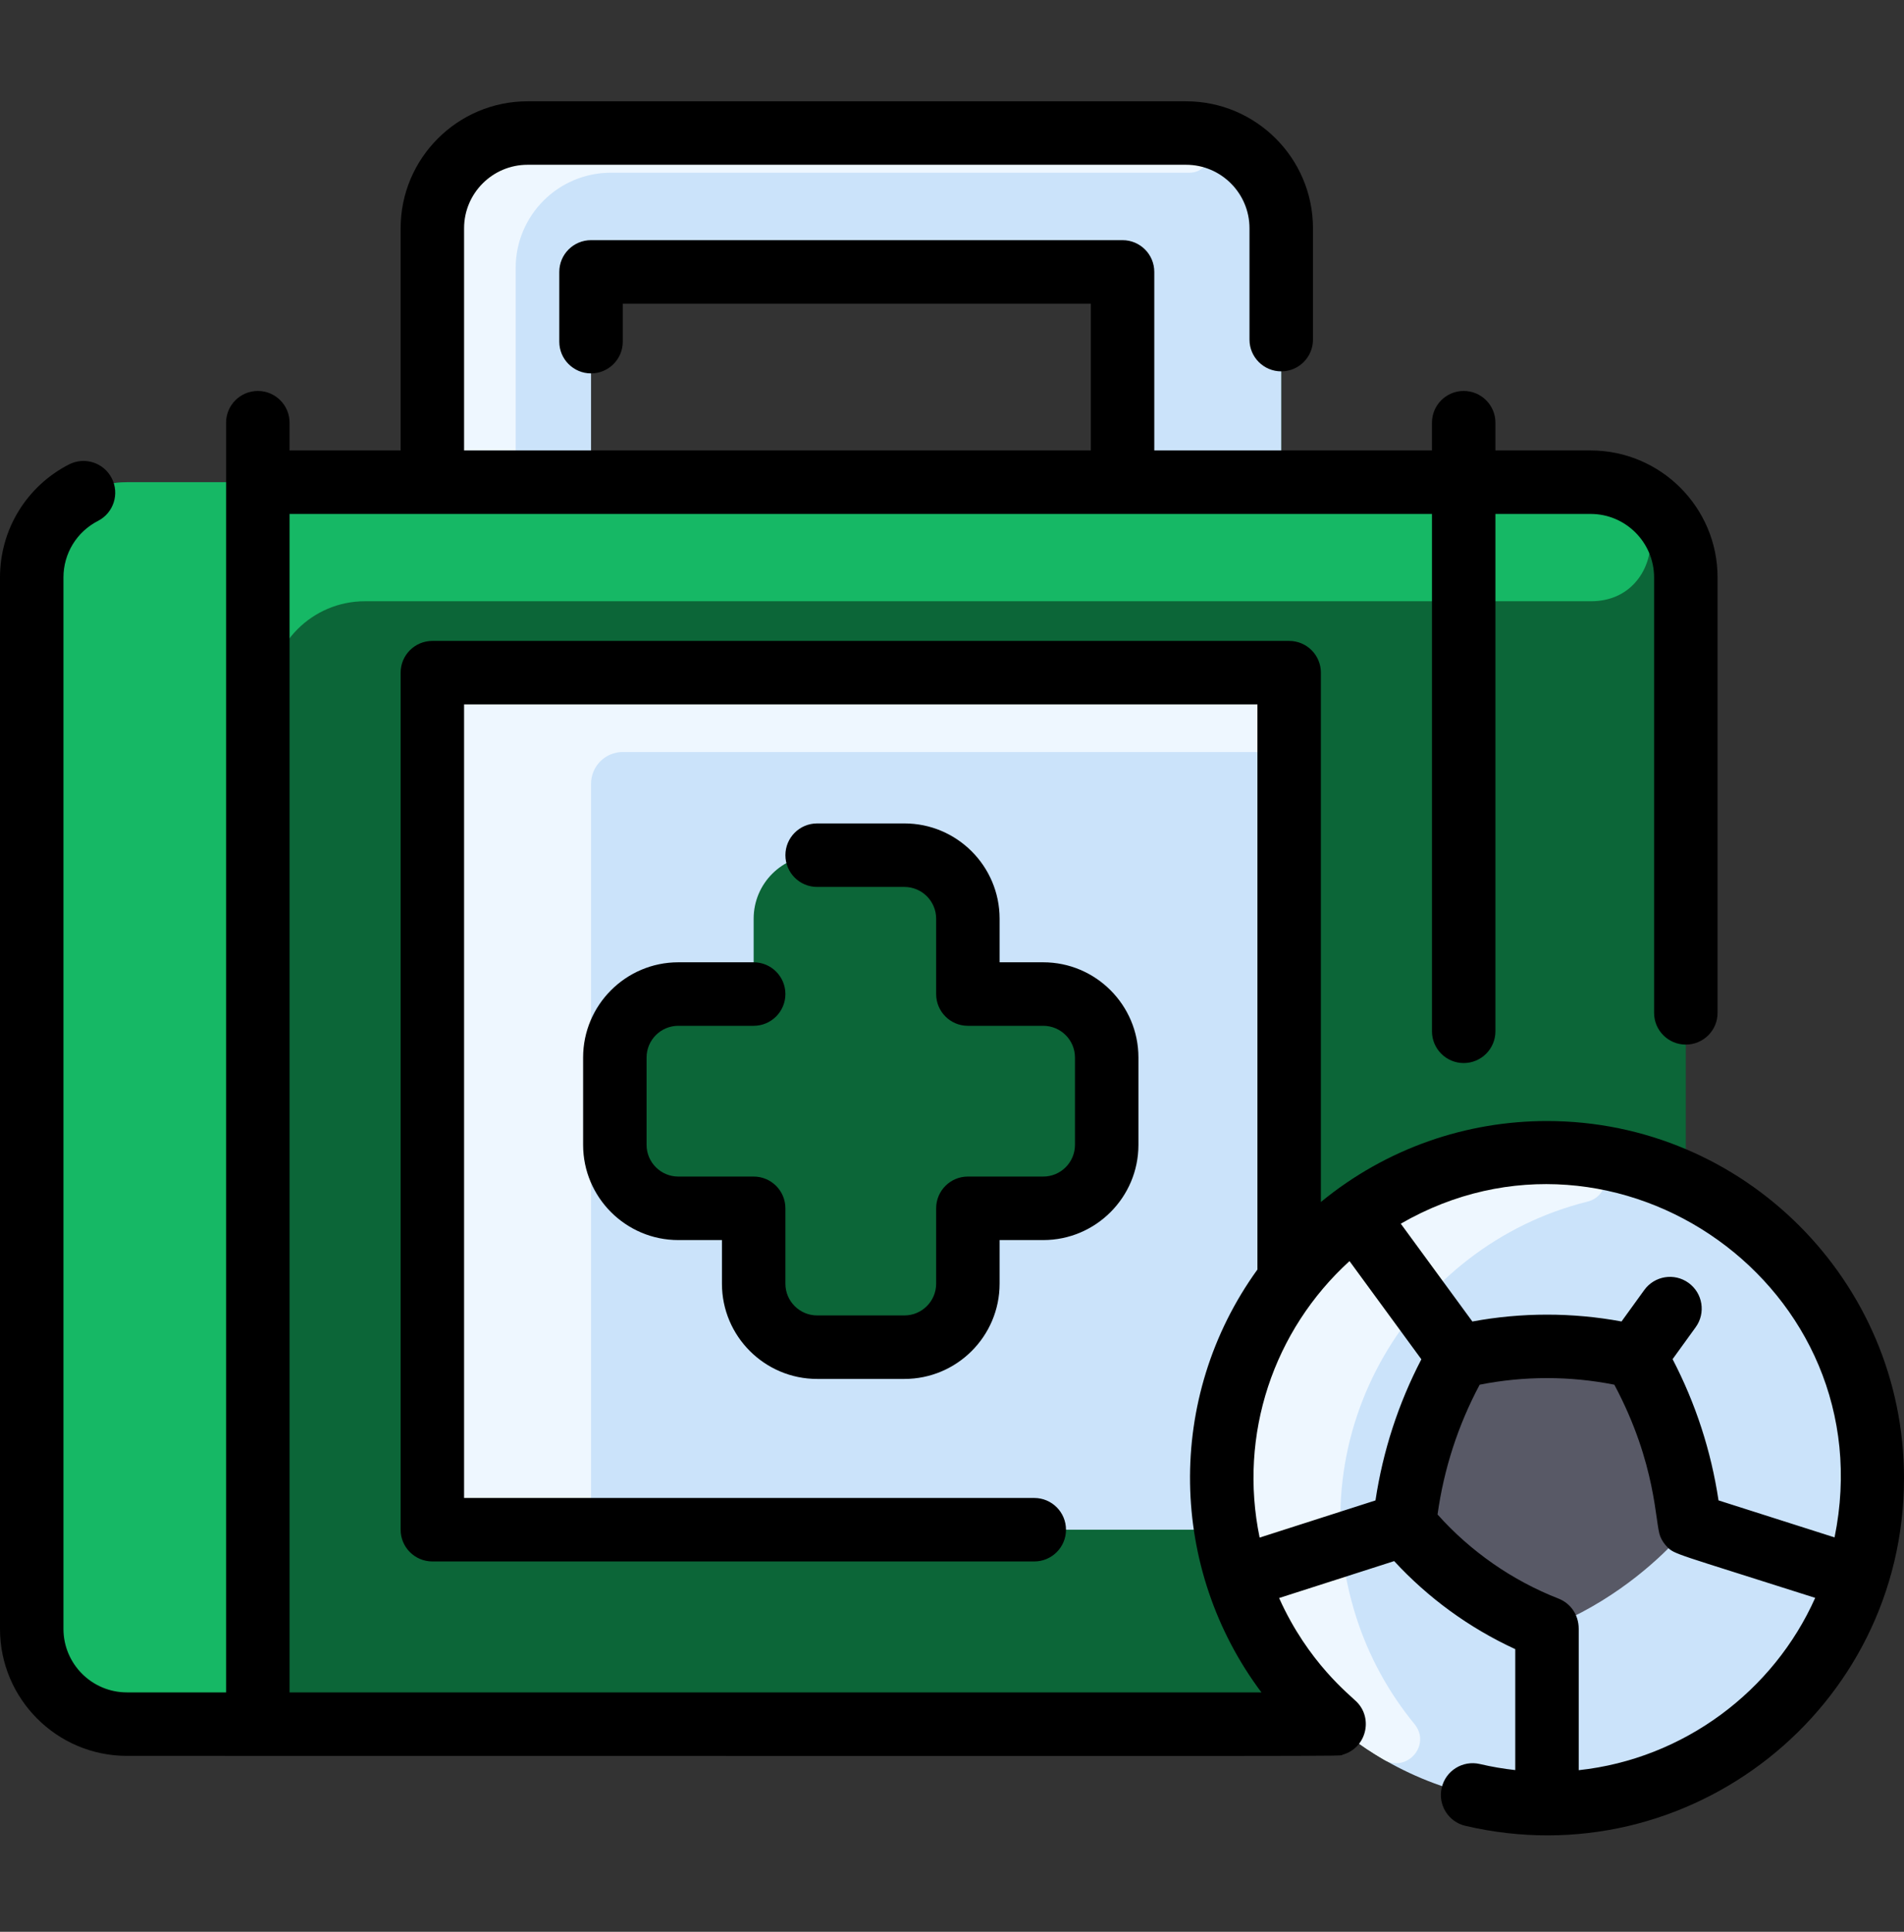
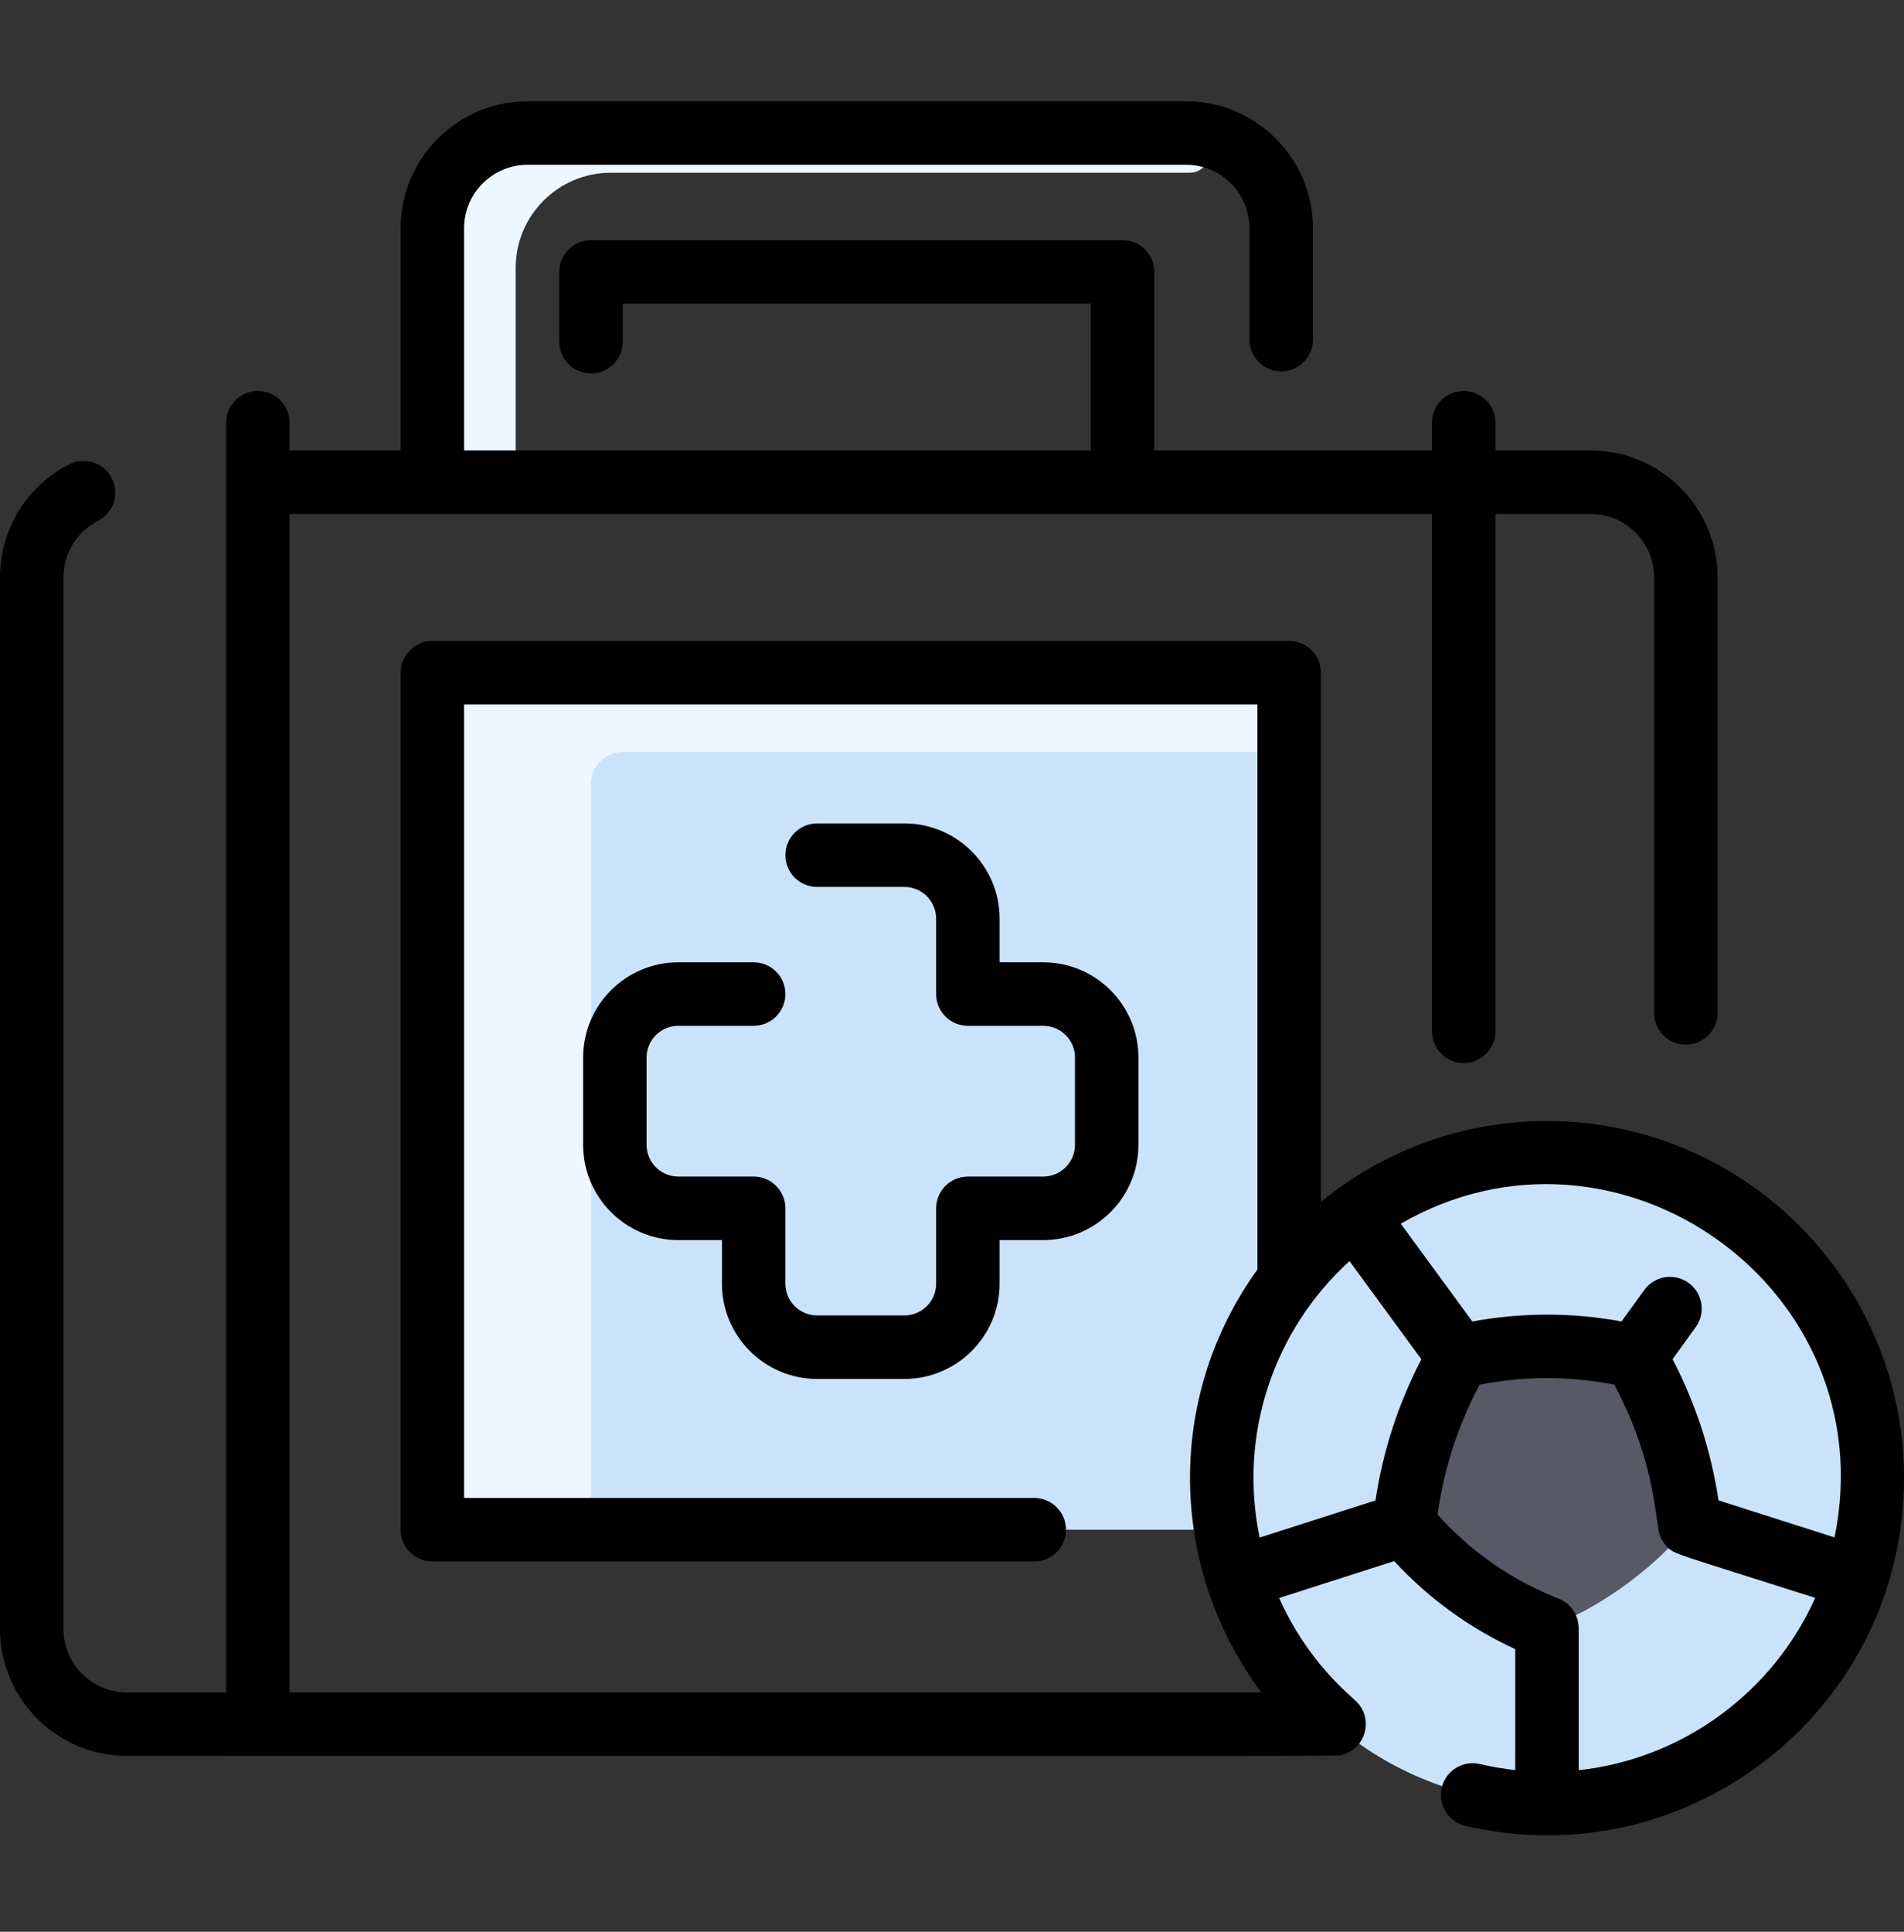
<svg xmlns="http://www.w3.org/2000/svg" width="70" height="71" viewBox="0 0 70 71" fill="none">
  <rect x="0" y="0" width="70" height="71" fill="#333333" stroke="none" />
  <g id="fi_5439165" clip-path="url(#clip0_14017_4191)">
-     <path id="Vector" d="M58.478 17.723H47.103V8.389C47.103 6.456 45.536 4.889 43.603 4.889H19.395C17.462 4.889 15.895 6.456 15.895 8.389V17.723H4.666C2.734 17.723 1.166 19.29 1.166 21.223V59.868C1.166 61.801 2.734 63.368 4.666 63.368H58.478C60.411 63.368 61.978 61.801 61.978 59.868V21.223C61.978 19.29 60.411 17.723 58.478 17.723ZM21.728 17.723V11.16C21.728 10.516 22.251 9.994 22.895 9.994H40.103C40.748 9.994 41.27 10.516 41.27 11.16V17.723H21.728Z" fill="#0C6638" />
-     <path id="Vector_2" d="M58.493 22.098H13.416C11.483 22.098 9.916 23.665 9.916 25.598V62.202C9.916 62.846 9.394 63.368 8.749 63.368H4.666C2.733 63.368 1.166 61.801 1.166 59.868V21.223C1.166 19.29 2.733 17.723 4.666 17.723H58.478C61.495 17.723 61.339 22.098 58.493 22.098Z" fill="#16B865" />
-     <path id="Vector_3" d="M47.105 8.389V17.723H41.271V11.16C41.271 10.516 40.749 9.994 40.105 9.994H22.896C22.252 9.994 21.73 10.516 21.73 11.16V17.723H15.896V8.389C15.896 6.456 17.463 4.889 19.396 4.889H43.605C45.538 4.889 47.105 6.456 47.105 8.389Z" fill="#CBE3FA" />
    <path id="Vector_4" d="M43.726 6.348H22.459C20.526 6.348 18.959 7.915 18.959 9.848V16.995C18.959 17.397 18.633 17.723 18.231 17.723H15.896V8.389C15.896 6.456 17.463 4.889 19.396 4.889C19.396 4.889 43.721 4.891 43.779 4.894C44.714 4.94 44.661 6.348 43.726 6.348Z" fill="#EEF7FF" />
    <path id="Vector_5" d="M15.896 25.889V55.056C15.896 55.7 16.419 56.222 17.063 56.222H46.23C46.874 56.222 47.396 55.7 47.396 55.056V25.889C47.396 25.245 46.874 24.723 46.23 24.723H17.063C16.419 24.723 15.896 25.245 15.896 25.889Z" fill="#CBE3FA" />
    <path id="Vector_6" d="M47.396 25.889V26.473C47.396 27.117 46.874 27.639 46.23 27.639H22.896C22.252 27.639 21.73 28.162 21.73 28.806V55.056C21.73 55.7 21.207 56.222 20.563 56.222H17.063C16.419 56.222 15.896 55.7 15.896 55.056V25.889C15.896 25.245 16.419 24.723 17.063 24.723H46.23C46.874 24.723 47.396 25.245 47.396 25.889Z" fill="#EEF7FF" />
-     <path id="Vector_7" d="M40.687 38.868V42.077C40.687 43.366 39.643 44.41 38.353 44.41H35.583V47.181C35.583 48.47 34.538 49.514 33.249 49.514H30.041C28.752 49.514 27.708 48.47 27.708 47.181V44.41H24.937C23.648 44.41 22.604 43.366 22.604 42.077V38.868C22.604 37.579 23.648 36.535 24.937 36.535H27.708V33.764C27.708 32.475 28.752 31.431 30.041 31.431H33.249C34.538 31.431 35.583 32.475 35.583 33.764V36.535H38.353C39.643 36.535 40.687 37.579 40.687 38.868Z" fill="#0C6638" />
    <path id="Vector_8" d="M68.835 54.326C68.835 60.512 64.122 65.641 58.043 66.228C52.398 66.787 47.187 63.283 45.494 58C43.916 53.13 45.622 47.742 49.828 44.665C54.028 41.599 59.719 41.611 63.894 44.645C66.924 46.847 68.835 50.381 68.835 54.326Z" fill="#CBE3FA" />
-     <path id="Vector_9" d="M49.869 59.458C50.32 60.866 51.045 62.198 52.004 63.367C52.627 64.126 51.733 65.169 50.883 64.677C43.858 60.603 42.827 50.834 48.919 45.4C51.511 43.082 54.934 42.062 58.261 42.447C59.228 42.559 59.303 43.931 58.357 44.166C51.925 45.762 47.658 52.637 49.869 59.458Z" fill="#EEF7FF" />
    <path id="Vector_10" d="M54.167 49.75C56.665 49.249 58.668 49.568 59.594 49.757C59.935 49.827 60.227 50.048 60.39 50.356C61.243 51.963 61.807 53.705 62.058 55.506C62.106 55.851 61.999 56.198 61.767 56.457C61.119 57.177 59.601 58.653 57.348 59.646C57.048 59.778 56.705 59.778 56.405 59.646C54.728 58.911 53.218 57.823 51.986 56.443C51.76 56.19 51.654 55.849 51.7 55.512C51.824 54.591 52.177 52.593 53.375 50.342C53.537 50.037 53.828 49.818 54.167 49.75Z" fill="#585966" />
    <g id="Group">
      <path id="Vector_11" d="M30.042 50.681H33.25C35.18 50.681 36.75 49.111 36.75 47.181V45.577H38.354C40.284 45.577 41.854 44.007 41.854 42.077V38.868C41.854 36.939 40.284 35.368 38.354 35.368H36.75V33.764C36.75 31.834 35.18 30.264 33.25 30.264H30.042C29.397 30.264 28.875 30.787 28.875 31.431C28.875 32.075 29.397 32.598 30.042 32.598H33.25C33.893 32.598 34.417 33.121 34.417 33.764V36.535C34.417 37.179 34.939 37.702 35.583 37.702H38.354C38.997 37.702 39.521 38.225 39.521 38.868V42.077C39.521 42.72 38.997 43.243 38.354 43.243H35.583C34.939 43.243 34.417 43.766 34.417 44.41V47.181C34.417 47.824 33.893 48.347 33.25 48.347H30.042C29.398 48.347 28.875 47.824 28.875 47.181V44.41C28.875 43.766 28.353 43.243 27.708 43.243H24.938C24.294 43.243 23.771 42.72 23.771 42.077V38.868C23.771 38.225 24.294 37.702 24.938 37.702H27.708C28.353 37.702 28.875 37.179 28.875 36.535C28.875 35.891 28.353 35.368 27.708 35.368H24.938C23.008 35.368 21.438 36.939 21.438 38.868V42.077C21.438 44.007 23.008 45.577 24.938 45.577H26.542V47.181C26.542 49.111 28.112 50.681 30.042 50.681Z" fill="black" />
      <path id="Vector_12" d="M56.875 41.202C53.925 41.202 50.985 42.189 48.562 44.178V24.723C48.562 24.078 48.04 23.556 47.396 23.556H15.896C15.252 23.556 14.729 24.078 14.729 24.723V56.223C14.729 56.867 15.252 57.389 15.896 57.389H38.025C38.669 57.389 39.191 56.867 39.191 56.223C39.191 55.578 38.669 55.056 38.025 55.056H17.062V25.889H46.229V46.66C42.81 51.394 42.994 57.693 46.376 62.202H10.646V18.889H52.646V37.904C52.646 38.548 53.168 39.071 53.812 39.071C54.457 39.071 54.979 38.548 54.979 37.904V18.889H58.479C59.766 18.889 60.812 19.936 60.812 21.223V37.227C60.812 37.871 61.335 38.393 61.979 38.393C62.623 38.393 63.146 37.871 63.146 37.227V21.223C63.146 18.649 61.052 16.556 58.479 16.556H54.979V15.535C54.979 14.891 54.457 14.369 53.812 14.369C53.168 14.369 52.646 14.891 52.646 15.535V16.556H42.437V9.994C42.437 9.349 41.915 8.827 41.271 8.827H21.729C21.085 8.827 20.562 9.349 20.562 9.994V12.557C20.562 13.202 21.085 13.724 21.729 13.724C22.373 13.724 22.896 13.202 22.896 12.557V11.16H40.104V16.556H17.062V8.389C17.062 7.103 18.109 6.056 19.396 6.056H43.604C44.891 6.056 45.937 7.103 45.937 8.389V12.482C45.937 13.126 46.46 13.649 47.104 13.649C47.748 13.649 48.271 13.126 48.271 12.482V8.389C48.271 5.816 46.177 3.723 43.604 3.723H19.396C16.823 3.723 14.729 5.816 14.729 8.389V16.556H10.646V15.535C10.646 14.891 10.123 14.369 9.479 14.369C8.835 14.369 8.312 14.891 8.312 15.535V62.202H4.667C3.38 62.202 2.333 61.155 2.333 59.868V21.223C2.333 20.344 2.82 19.547 3.603 19.145C4.176 18.851 4.402 18.148 4.107 17.575C3.813 17.001 3.109 16.776 2.536 17.07C0.972 17.873 0 19.465 0 21.223V59.868C0 62.442 2.093 64.535 4.667 64.535C52.209 64.535 49.117 64.56 49.369 64.489C50.228 64.243 50.489 63.172 49.885 62.556C49.644 62.307 48.092 61.115 47.026 58.733L51.256 57.376C52.51 58.736 54.027 59.839 55.708 60.612V65.057C55.273 65.009 54.839 64.936 54.406 64.834C53.778 64.689 53.151 65.077 53.004 65.705C52.857 66.332 53.247 66.96 53.874 67.106C62.087 69.028 70 62.813 70 54.326C70 47.09 64.112 41.202 56.875 41.202ZM67.447 56.505L63.181 55.145C62.907 53.326 62.341 51.586 61.492 49.954L62.341 48.78C62.719 48.258 62.602 47.529 62.08 47.151C61.557 46.773 60.828 46.891 60.451 47.413L59.615 48.569C57.807 48.234 55.938 48.234 54.131 48.57L51.499 44.975C59.456 40.383 69.32 47.326 67.447 56.505ZM49.614 46.35L52.256 49.959C51.408 51.59 50.843 53.329 50.569 55.146L46.31 56.512C45.526 52.722 46.819 48.897 49.614 46.35ZM58.041 65.061V59.868C58.041 59.334 57.729 58.923 57.3 58.755C55.597 58.089 54.068 57.025 52.851 55.663C53.084 53.987 53.603 52.387 54.399 50.893C56.029 50.569 57.722 50.569 59.351 50.893C60.922 53.841 60.84 55.982 61.039 56.471C61.098 56.616 61.182 56.739 61.285 56.846C61.57 57.137 61.541 57.071 66.735 58.727C65.207 62.154 61.906 64.643 58.041 65.061Z" fill="black" />
    </g>
  </g>
  <defs>
    <clipPath id="clip0_14017_4191">
      <rect width="70" height="70" fill="white" transform="translate(0 0.59)" />
    </clipPath>
  </defs>
</svg>